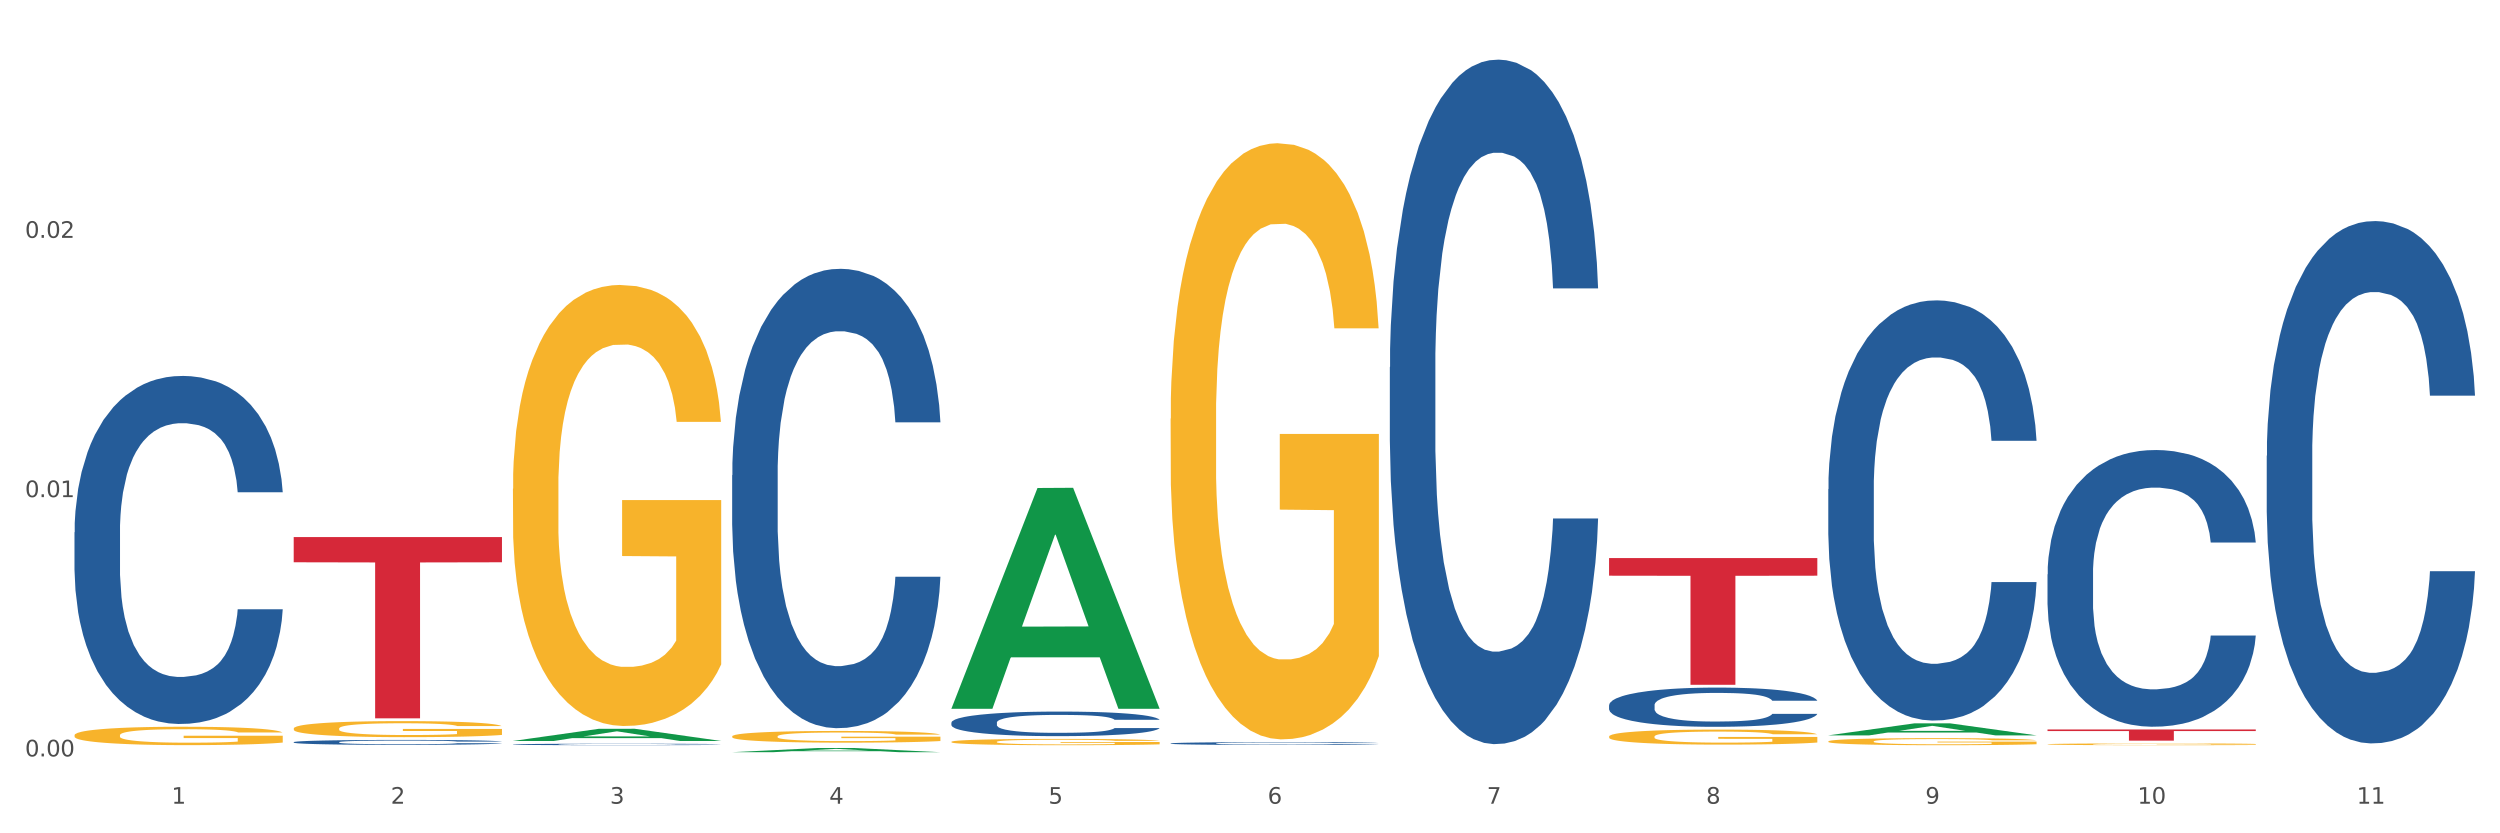
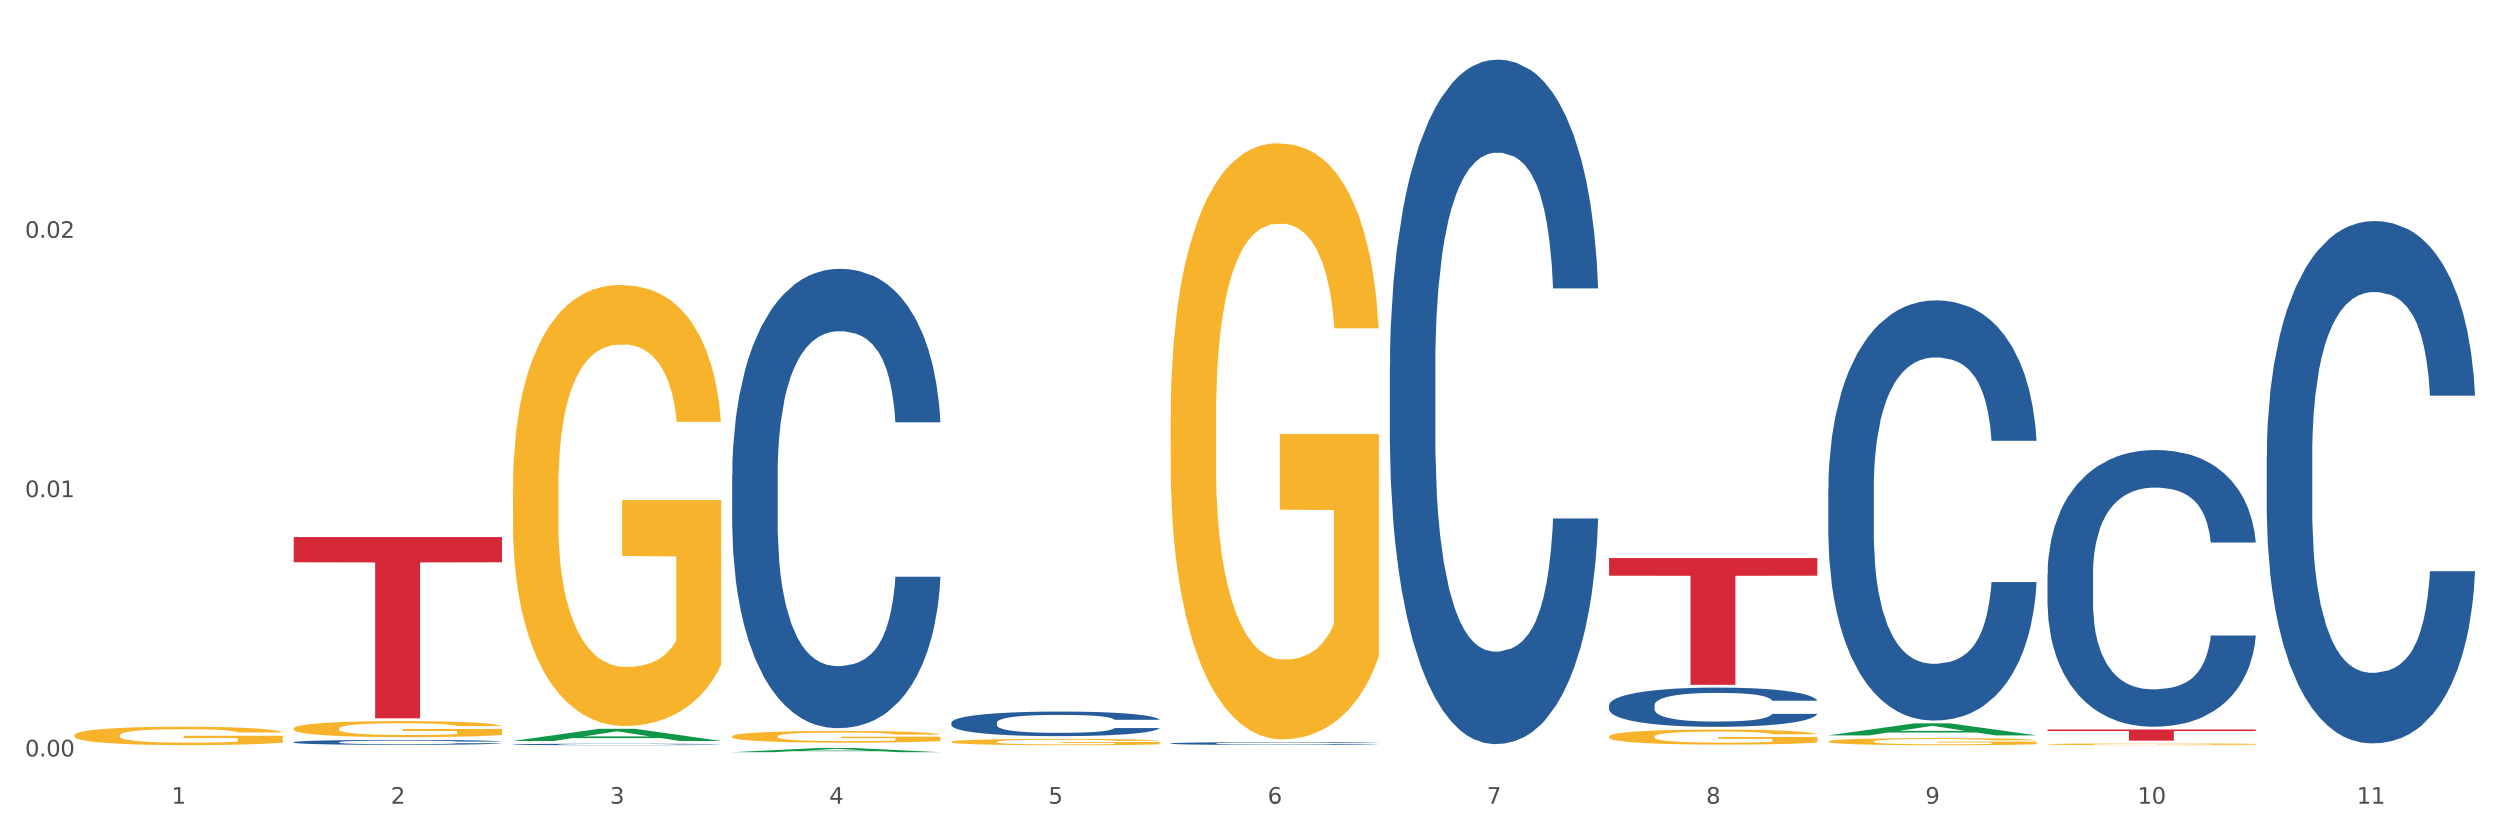
<svg xmlns="http://www.w3.org/2000/svg" xmlns:xlink="http://www.w3.org/1999/xlink" width="1080pt" height="360pt" viewBox="0 0 1080 360" version="1.1">
  <rect x="0" y="0" width="1080" height="360" fill="#333333" stroke="none" />
  <defs>
    <style type="text/css">*{stroke-linejoin: round; stroke-linecap: butt}</style>
  </defs>
  <g id="figure_1">
    <g id="patch_1">
      <path d="M 0 360  L 1080 360  L 1080 0  L 0 0  z " style="fill: #ffffff; stroke: #ffffff; stroke-linejoin: miter" />
    </g>
    <g id="axes_1">
      <g id="matplotlib.axis_1">
        <g id="xtick_1">
          <g id="text_1">
            <g style="fill: #4d4d4d" transform="translate(74.106 347.204) scale(0.096 -0.096)">
              <defs>
                <path id="DejaVuSans-31" d="M 794 531  L 1825 531  L 1825 4091  L 703 3866  L 703 4441  L 1819 4666  L 2450 4666  L 2450 531  L 3481 531  L 3481 0  L 794 0  L 794 531  z " transform="scale(0.016)" />
              </defs>
              <use xlink:href="#DejaVuSans-31" />
            </g>
          </g>
        </g>
        <g id="xtick_2">
          <g id="text_2">
            <g style="fill: #4d4d4d" transform="translate(168.812 347.204) scale(0.096 -0.096)">
              <defs>
                <path id="DejaVuSans-32" d="M 1228 531  L 3431 531  L 3431 0  L 469 0  L 469 531  Q 828 903 1448 1529  Q 2069 2156 2228 2338  Q 2531 2678 2651 2914  Q 2772 3150 2772 3378  Q 2772 3750 2511 3984  Q 2250 4219 1831 4219  Q 1534 4219 1204 4116  Q 875 4013 500 3803  L 500 4441  Q 881 4594 1212 4672  Q 1544 4750 1819 4750  Q 2544 4750 2975 4387  Q 3406 4025 3406 3419  Q 3406 3131 3298 2873  Q 3191 2616 2906 2266  Q 2828 2175 2409 1742  Q 1991 1309 1228 531  z " transform="scale(0.016)" />
              </defs>
              <use xlink:href="#DejaVuSans-32" />
            </g>
          </g>
        </g>
        <g id="xtick_3">
          <g id="text_3">
            <g style="fill: #4d4d4d" transform="translate(263.517 347.204) scale(0.096 -0.096)">
              <defs>
                <path id="DejaVuSans-33" d="M 2597 2516  Q 3050 2419 3304 2112  Q 3559 1806 3559 1356  Q 3559 666 3084 287  Q 2609 -91 1734 -91  Q 1441 -91 1130 -33  Q 819 25 488 141  L 488 750  Q 750 597 1062 519  Q 1375 441 1716 441  Q 2309 441 2620 675  Q 2931 909 2931 1356  Q 2931 1769 2642 2001  Q 2353 2234 1838 2234  L 1294 2234  L 1294 2753  L 1863 2753  Q 2328 2753 2575 2939  Q 2822 3125 2822 3475  Q 2822 3834 2567 4026  Q 2313 4219 1838 4219  Q 1578 4219 1281 4162  Q 984 4106 628 3988  L 628 4550  Q 988 4650 1302 4700  Q 1616 4750 1894 4750  Q 2613 4750 3031 4423  Q 3450 4097 3450 3541  Q 3450 3153 3228 2886  Q 3006 2619 2597 2516  z " transform="scale(0.016)" />
              </defs>
              <use xlink:href="#DejaVuSans-33" />
            </g>
          </g>
        </g>
        <g id="xtick_4">
          <g id="text_4">
            <g style="fill: #4d4d4d" transform="translate(358.223 347.204) scale(0.096 -0.096)">
              <defs>
                <path id="DejaVuSans-34" d="M 2419 4116  L 825 1625  L 2419 1625  L 2419 4116  z M 2253 4666  L 3047 4666  L 3047 1625  L 3713 1625  L 3713 1100  L 3047 1100  L 3047 0  L 2419 0  L 2419 1100  L 313 1100  L 313 1709  L 2253 4666  z " transform="scale(0.016)" />
              </defs>
              <use xlink:href="#DejaVuSans-34" />
            </g>
          </g>
        </g>
        <g id="xtick_5">
          <g id="text_5">
            <g style="fill: #4d4d4d" transform="translate(452.928 347.204) scale(0.096 -0.096)">
              <defs>
                <path id="DejaVuSans-35" d="M 691 4666  L 3169 4666  L 3169 4134  L 1269 4134  L 1269 2991  Q 1406 3038 1543 3061  Q 1681 3084 1819 3084  Q 2600 3084 3056 2656  Q 3513 2228 3513 1497  Q 3513 744 3044 326  Q 2575 -91 1722 -91  Q 1428 -91 1123 -41  Q 819 9 494 109  L 494 744  Q 775 591 1075 516  Q 1375 441 1709 441  Q 2250 441 2565 725  Q 2881 1009 2881 1497  Q 2881 1984 2565 2268  Q 2250 2553 1709 2553  Q 1456 2553 1204 2497  Q 953 2441 691 2322  L 691 4666  z " transform="scale(0.016)" />
              </defs>
              <use xlink:href="#DejaVuSans-35" />
            </g>
          </g>
        </g>
        <g id="xtick_6">
          <g id="text_6">
            <g style="fill: #4d4d4d" transform="translate(547.634 347.204) scale(0.096 -0.096)">
              <defs>
-                 <path id="DejaVuSans-36" d="M 2113 2584  Q 1688 2584 1439 2293  Q 1191 2003 1191 1497  Q 1191 994 1439 701  Q 1688 409 2113 409  Q 2538 409 2786 701  Q 3034 994 3034 1497  Q 3034 2003 2786 2293  Q 2538 2584 2113 2584  z M 3366 4563  L 3366 3988  Q 3128 4100 2886 4159  Q 2644 4219 2406 4219  Q 1781 4219 1451 3797  Q 1122 3375 1075 2522  Q 1259 2794 1537 2939  Q 1816 3084 2150 3084  Q 2853 3084 3261 2657  Q 3669 2231 3669 1497  Q 3669 778 3244 343  Q 2819 -91 2113 -91  Q 1303 -91 875 529  Q 447 1150 447 2328  Q 447 3434 972 4092  Q 1497 4750 2381 4750  Q 2619 4750 2861 4703  Q 3103 4656 3366 4563  z " transform="scale(0.016)" />
+                 <path id="DejaVuSans-36" d="M 2113 2584  Q 1688 2584 1439 2293  Q 1191 2003 1191 1497  Q 1191 994 1439 701  Q 2538 409 2786 701  Q 3034 994 3034 1497  Q 3034 2003 2786 2293  Q 2538 2584 2113 2584  z M 3366 4563  L 3366 3988  Q 3128 4100 2886 4159  Q 2644 4219 2406 4219  Q 1781 4219 1451 3797  Q 1122 3375 1075 2522  Q 1259 2794 1537 2939  Q 1816 3084 2150 3084  Q 2853 3084 3261 2657  Q 3669 2231 3669 1497  Q 3669 778 3244 343  Q 2819 -91 2113 -91  Q 1303 -91 875 529  Q 447 1150 447 2328  Q 447 3434 972 4092  Q 1497 4750 2381 4750  Q 2619 4750 2861 4703  Q 3103 4656 3366 4563  z " transform="scale(0.016)" />
              </defs>
              <use xlink:href="#DejaVuSans-36" />
            </g>
          </g>
        </g>
        <g id="xtick_7">
          <g id="text_7">
            <g style="fill: #4d4d4d" transform="translate(642.339 347.204) scale(0.096 -0.096)">
              <defs>
                <path id="DejaVuSans-37" d="M 525 4666  L 3525 4666  L 3525 4397  L 1831 0  L 1172 0  L 2766 4134  L 525 4134  L 525 4666  z " transform="scale(0.016)" />
              </defs>
              <use xlink:href="#DejaVuSans-37" />
            </g>
          </g>
        </g>
        <g id="xtick_8">
          <g id="text_8">
            <g style="fill: #4d4d4d" transform="translate(737.044 347.204) scale(0.096 -0.096)">
              <defs>
                <path id="DejaVuSans-38" d="M 2034 2216  Q 1584 2216 1326 1975  Q 1069 1734 1069 1313  Q 1069 891 1326 650  Q 1584 409 2034 409  Q 2484 409 2743 651  Q 3003 894 3003 1313  Q 3003 1734 2745 1975  Q 2488 2216 2034 2216  z M 1403 2484  Q 997 2584 770 2862  Q 544 3141 544 3541  Q 544 4100 942 4425  Q 1341 4750 2034 4750  Q 2731 4750 3128 4425  Q 3525 4100 3525 3541  Q 3525 3141 3298 2862  Q 3072 2584 2669 2484  Q 3125 2378 3379 2068  Q 3634 1759 3634 1313  Q 3634 634 3220 271  Q 2806 -91 2034 -91  Q 1263 -91 848 271  Q 434 634 434 1313  Q 434 1759 690 2068  Q 947 2378 1403 2484  z M 1172 3481  Q 1172 3119 1398 2916  Q 1625 2713 2034 2713  Q 2441 2713 2670 2916  Q 2900 3119 2900 3481  Q 2900 3844 2670 4047  Q 2441 4250 2034 4250  Q 1625 4250 1398 4047  Q 1172 3844 1172 3481  z " transform="scale(0.016)" />
              </defs>
              <use xlink:href="#DejaVuSans-38" />
            </g>
          </g>
        </g>
        <g id="xtick_9">
          <g id="text_9">
            <g style="fill: #4d4d4d" transform="translate(831.75 347.204) scale(0.096 -0.096)">
              <defs>
                <path id="DejaVuSans-39" d="M 703 97  L 703 672  Q 941 559 1184 500  Q 1428 441 1663 441  Q 2288 441 2617 861  Q 2947 1281 2994 2138  Q 2813 1869 2534 1725  Q 2256 1581 1919 1581  Q 1219 1581 811 2004  Q 403 2428 403 3163  Q 403 3881 828 4315  Q 1253 4750 1959 4750  Q 2769 4750 3195 4129  Q 3622 3509 3622 2328  Q 3622 1225 3098 567  Q 2575 -91 1691 -91  Q 1453 -91 1209 -44  Q 966 3 703 97  z M 1959 2075  Q 2384 2075 2632 2365  Q 2881 2656 2881 3163  Q 2881 3666 2632 3958  Q 2384 4250 1959 4250  Q 1534 4250 1286 3958  Q 1038 3666 1038 3163  Q 1038 2656 1286 2365  Q 1534 2075 1959 2075  z " transform="scale(0.016)" />
              </defs>
              <use xlink:href="#DejaVuSans-39" />
            </g>
          </g>
        </g>
        <g id="xtick_10">
          <g id="text_10">
            <g style="fill: #4d4d4d" transform="translate(923.401 347.204) scale(0.096 -0.096)">
              <defs>
                <path id="DejaVuSans-30" d="M 2034 4250  Q 1547 4250 1301 3770  Q 1056 3291 1056 2328  Q 1056 1369 1301 889  Q 1547 409 2034 409  Q 2525 409 2770 889  Q 3016 1369 3016 2328  Q 3016 3291 2770 3770  Q 2525 4250 2034 4250  z M 2034 4750  Q 2819 4750 3233 4129  Q 3647 3509 3647 2328  Q 3647 1150 3233 529  Q 2819 -91 2034 -91  Q 1250 -91 836 529  Q 422 1150 422 2328  Q 422 3509 836 4129  Q 1250 4750 2034 4750  z " transform="scale(0.016)" />
              </defs>
              <use xlink:href="#DejaVuSans-31" />
              <use xlink:href="#DejaVuSans-30" transform="translate(63.623 0)" />
            </g>
          </g>
        </g>
        <g id="xtick_11">
          <g id="text_11">
            <g style="fill: #4d4d4d" transform="translate(1018.107 347.204) scale(0.096 -0.096)">
              <use xlink:href="#DejaVuSans-31" />
              <use xlink:href="#DejaVuSans-31" transform="translate(63.623 0)" />
            </g>
          </g>
        </g>
        <g id="xtick_12" />
        <g id="xtick_13" />
        <g id="xtick_14" />
        <g id="xtick_15" />
        <g id="xtick_16" />
        <g id="xtick_17" />
        <g id="xtick_18" />
        <g id="xtick_19" />
        <g id="xtick_20" />
        <g id="xtick_21" />
      </g>
      <g id="matplotlib.axis_2">
        <g id="ytick_1">
          <g id="text_12">
            <g style="fill: #4d4d4d" transform="translate(10.8 326.774) scale(0.096 -0.096)">
              <defs>
                <path id="DejaVuSans-2e" d="M 684 794  L 1344 794  L 1344 0  L 684 0  L 684 794  z " transform="scale(0.016)" />
              </defs>
              <use xlink:href="#DejaVuSans-30" />
              <use xlink:href="#DejaVuSans-2e" transform="translate(63.623 0)" />
              <use xlink:href="#DejaVuSans-30" transform="translate(95.41 0)" />
              <use xlink:href="#DejaVuSans-30" transform="translate(159.033 0)" />
            </g>
          </g>
        </g>
        <g id="ytick_2">
          <g id="text_13">
            <g style="fill: #4d4d4d" transform="translate(10.8 214.76) scale(0.096 -0.096)">
              <use xlink:href="#DejaVuSans-30" />
              <use xlink:href="#DejaVuSans-2e" transform="translate(63.623 0)" />
              <use xlink:href="#DejaVuSans-30" transform="translate(95.41 0)" />
              <use xlink:href="#DejaVuSans-31" transform="translate(159.033 0)" />
            </g>
          </g>
        </g>
        <g id="ytick_3">
          <g id="text_14">
            <g style="fill: #4d4d4d" transform="translate(10.8 102.745) scale(0.096 -0.096)">
              <use xlink:href="#DejaVuSans-30" />
              <use xlink:href="#DejaVuSans-2e" transform="translate(63.623 0)" />
              <use xlink:href="#DejaVuSans-30" transform="translate(95.41 0)" />
              <use xlink:href="#DejaVuSans-32" transform="translate(159.033 0)" />
            </g>
          </g>
        </g>
        <g id="ytick_4" />
        <g id="ytick_5" />
        <g id="ytick_6" />
      </g>
      <g id="PolyCollection_1">
        <path d="M 221.586 320.09  L 221.679 320.085  L 258.78 314.832  L 274.177 314.827  L 311.556 320.1  L 293.748 320.1  L 285.678 318.872  L 247.371 318.872  L 247.093 318.892  L 239.302 320.1  L 221.586 320.1  L 221.586 320.09  L 252.194 318.139  L 280.855 318.134  L 266.664 315.951  L 266.478 315.941  L 266.293 315.956  L 252.102 318.134  L 252.194 318.139  L 221.586 320.09  z " clip-path="url(#pc2c9347441)" style="fill: #109648" />
        <path d="M 695.113 318.184  L 695.22 318.178  L 695.22 317.964  L 695.432 317.78  L 696.494 317.335  L 698.088 316.967  L 699.256 316.771  L 700.424 316.61  L 701.805 316.45  L 703.505 316.284  L 706.585 316.04  L 708.497 315.916  L 710.834 315.785  L 715.083 315.595  L 718.164 315.488  L 721.35 315.399  L 726.555 315.292  L 729.954 315.245  L 733.566 315.209  L 737.921 315.186  L 741.214 315.18  L 748.437 315.197  L 754.598 315.251  L 757.572 315.292  L 761.396 315.364  L 763.414 315.411  L 766.707 315.506  L 770.106 315.631  L 772.443 315.738  L 775.948 315.939  L 778.604 316.141  L 781.047 316.391  L 782.322 316.563  L 783.278 316.723  L 784.128 316.907  L 784.977 317.198  L 765.857 317.198  L 765.114 316.99  L 763.945 316.794  L 762.246 316.604  L 760.759 316.486  L 758.209 316.337  L 755.872 316.242  L 753.429 316.171  L 750.455 316.112  L 748.118 316.082  L 744.825 316.058  L 738.346 316.064  L 733.991 316.112  L 731.016 316.171  L 729.104 316.224  L 727.405 316.284  L 725.493 316.367  L 723.262 316.492  L 721.669 316.604  L 720.076 316.747  L 718.801 316.889  L 717.632 317.056  L 716.676 317.234  L 715.933 317.418  L 715.296 317.643  L 714.764 318.017  L 714.764 318.831  L 714.977 319.015  L 715.508 319.258  L 716.145 319.442  L 717.208 319.662  L 718.164 319.81  L 719.969 320.024  L 721.988 320.202  L 723.581 320.315  L 725.174 320.41  L 727.936 320.54  L 731.016 320.647  L 733.672 320.713  L 737.284 320.772  L 739.727 320.796  L 741.851 320.808  L 747.056 320.808  L 750.774 320.79  L 754.916 320.748  L 758.103 320.695  L 760.759 320.63  L 763.733 320.523  L 765.645 320.422  L 765.645 319.181  L 742.276 319.175  L 742.276 318.35  L 785.084 318.35  L 785.084 320.772  L 783.278 320.897  L 781.26 321.009  L 779.135 321.11  L 775.948 321.235  L 772.124 321.354  L 768.725 321.437  L 765.114 321.508  L 760.865 321.573  L 755.341 321.633  L 751.942 321.657  L 747.693 321.674  L 742.701 321.68  L 738.346 321.668  L 734.097 321.639  L 729.636 321.585  L 725.28 321.508  L 721.988 321.431  L 718.695 321.336  L 715.189 321.211  L 712.428 321.093  L 710.303 320.986  L 707.966 320.849  L 705.417 320.671  L 703.505 320.511  L 701.805 320.345  L 700 320.131  L 698.725 319.947  L 697.45 319.715  L 696.707 319.543  L 695.857 319.276  L 695.22 318.902  L 695.113 318.184  z " clip-path="url(#pc2c9347441)" style="fill: #f7b32b" />
        <path d="M 789.819 320.287  L 789.925 320.284  L 789.925 320.183  L 790.138 320.096  L 791.2 319.886  L 792.793 319.712  L 793.962 319.62  L 795.13 319.544  L 796.511 319.469  L 798.21 319.39  L 801.291 319.275  L 803.203 319.216  L 805.54 319.155  L 809.789 319.065  L 812.869 319.015  L 816.056 318.973  L 821.261 318.922  L 824.66 318.9  L 828.271 318.883  L 832.626 318.872  L 835.919 318.869  L 843.142 318.877  L 849.303 318.903  L 852.277 318.922  L 856.101 318.956  L 858.12 318.978  L 861.413 319.023  L 864.812 319.082  L 867.149 319.132  L 870.654 319.228  L 873.309 319.323  L 875.753 319.441  L 877.027 319.522  L 877.983 319.598  L 878.833 319.684  L 879.683 319.822  L 860.563 319.822  L 859.819 319.724  L 858.651 319.631  L 856.951 319.541  L 855.464 319.485  L 852.915 319.415  L 850.578 319.371  L 848.135 319.337  L 845.161 319.309  L 842.824 319.295  L 839.531 319.284  L 833.051 319.286  L 828.696 319.309  L 825.722 319.337  L 823.81 319.362  L 822.11 319.39  L 820.198 319.429  L 817.968 319.488  L 816.374 319.541  L 814.781 319.609  L 813.506 319.676  L 812.338 319.754  L 811.382 319.839  L 810.638 319.925  L 810.001 320.032  L 809.47 320.208  L 809.47 320.592  L 809.682 320.679  L 810.213 320.794  L 810.851 320.881  L 811.913 320.985  L 812.869 321.055  L 814.675 321.156  L 816.693 321.24  L 818.286 321.293  L 819.88 321.338  L 822.641 321.399  L 825.722 321.45  L 828.377 321.481  L 831.989 321.509  L 834.432 321.52  L 836.557 321.525  L 841.761 321.525  L 845.479 321.517  L 849.622 321.497  L 852.809 321.472  L 855.464 321.441  L 858.438 321.391  L 860.35 321.343  L 860.35 320.758  L 836.981 320.755  L 836.981 320.365  L 879.789 320.365  L 879.789 321.509  L 877.983 321.568  L 875.965 321.621  L 873.841 321.668  L 870.654 321.727  L 866.83 321.783  L 863.431 321.823  L 859.819 321.856  L 855.57 321.887  L 850.047 321.915  L 846.648 321.926  L 842.399 321.935  L 837.406 321.937  L 833.051 321.932  L 828.802 321.918  L 824.341 321.893  L 819.986 321.856  L 816.693 321.82  L 813.4 321.775  L 809.895 321.716  L 807.133 321.66  L 805.009 321.61  L 802.672 321.545  L 800.122 321.461  L 798.21 321.385  L 796.511 321.307  L 794.705 321.206  L 793.43 321.119  L 792.156 321.01  L 791.412 320.929  L 790.562 320.802  L 789.925 320.626  L 789.819 320.287  z " clip-path="url(#pc2c9347441)" style="fill: #f7b32b" />
        <path d="M 884.524 321.517  L 884.631 321.516  L 884.631 321.491  L 884.843 321.468  L 885.905 321.415  L 887.499 321.371  L 888.667 321.347  L 889.835 321.328  L 891.216 321.309  L 892.916 321.289  L 895.996 321.259  L 897.908 321.244  L 900.245 321.229  L 904.494 321.206  L 907.575 321.193  L 910.761 321.182  L 915.966 321.169  L 919.365 321.164  L 922.977 321.159  L 927.332 321.157  L 930.625 321.156  L 937.848 321.158  L 944.009 321.164  L 946.983 321.169  L 950.807 321.178  L 952.825 321.184  L 956.118 321.195  L 959.517 321.21  L 961.854 321.223  L 965.359 321.247  L 968.015 321.271  L 970.458 321.301  L 971.733 321.322  L 972.689 321.341  L 973.539 321.364  L 974.388 321.399  L 955.268 321.399  L 954.525 321.374  L 953.356 321.35  L 951.657 321.327  L 950.17 321.313  L 947.62 321.295  L 945.283 321.284  L 942.84 321.275  L 939.866 321.268  L 937.529 321.264  L 934.236 321.261  L 927.757 321.262  L 923.402 321.268  L 920.427 321.275  L 918.515 321.281  L 916.816 321.289  L 914.904 321.299  L 912.673 321.314  L 911.08 321.327  L 909.487 321.344  L 908.212 321.361  L 907.043 321.381  L 906.087 321.403  L 905.344 321.425  L 904.707 321.452  L 904.175 321.497  L 904.175 321.595  L 904.388 321.617  L 904.919 321.646  L 905.556 321.668  L 906.619 321.695  L 907.575 321.713  L 909.38 321.738  L 911.399 321.76  L 912.992 321.773  L 914.585 321.785  L 917.347 321.8  L 920.427 321.813  L 923.083 321.821  L 926.695 321.828  L 929.138 321.831  L 931.262 321.832  L 936.467 321.832  L 940.185 321.83  L 944.327 321.825  L 947.514 321.819  L 950.17 321.811  L 953.144 321.798  L 955.056 321.786  L 955.056 321.637  L 931.687 321.636  L 931.687 321.537  L 974.495 321.537  L 974.495 321.828  L 972.689 321.843  L 970.671 321.857  L 968.546 321.869  L 965.359 321.884  L 961.535 321.898  L 958.136 321.908  L 954.525 321.917  L 950.276 321.925  L 944.752 321.932  L 941.353 321.935  L 937.104 321.937  L 932.112 321.937  L 927.757 321.936  L 923.508 321.932  L 919.047 321.926  L 914.691 321.917  L 911.399 321.907  L 908.106 321.896  L 904.6 321.881  L 901.839 321.867  L 899.714 321.854  L 897.377 321.837  L 894.828 321.816  L 892.916 321.797  L 891.216 321.777  L 889.411 321.751  L 888.136 321.729  L 886.861 321.701  L 886.118 321.68  L 885.268 321.648  L 884.631 321.603  L 884.524 321.517  z " clip-path="url(#pc2c9347441)" style="fill: #f7b32b" />
        <path d="M 884.524 315.141  L 974.495 315.141  L 974.495 315.811  L 939.103 315.816  L 939.103 319.966  L 919.702 319.966  L 919.702 315.816  L 884.524 315.811  L 884.524 315.145  L 884.524 315.141  z " clip-path="url(#pc2c9347441)" style="fill: #d62839" />
        <path d="M 126.88 232.019  L 216.851 232.019  L 216.851 242.902  L 181.46 242.976  L 181.46 310.331  L 162.058 310.331  L 162.058 242.976  L 126.88 242.902  L 126.88 232.093  L 126.88 232.019  z " clip-path="url(#pc2c9347441)" style="fill: #d62839" />
-         <path d="M 32.175 229.962  L 32.281 229.825  L 32.281 225.98  L 32.6 220.762  L 33.77 211.15  L 35.259 203.872  L 37.811 195.358  L 39.194 191.788  L 41.002 187.806  L 44.724 181.352  L 48.978 175.859  L 51.956 172.838  L 54.189 170.916  L 59.187 167.483  L 62.059 165.972  L 65.036 164.736  L 67.589 163.912  L 71.843 162.951  L 75.246 162.539  L 79.181 162.402  L 82.477 162.539  L 86.838 163.089  L 93.219 164.736  L 95.665 165.698  L 98.961 167.345  L 102.365 169.543  L 105.13 171.74  L 108.32 174.898  L 111.617 179.017  L 114.807 184.236  L 117.041 189.042  L 118.848 194.122  L 120.444 200.302  L 121.613 207.03  L 122.145 212.66  L 102.684 212.66  L 102.152 207.58  L 101.088 202.087  L 100.025 198.379  L 98.855 195.358  L 97.047 191.925  L 95.452 189.728  L 92.793 187.119  L 90.347 185.471  L 88.327 184.51  L 85.881 183.686  L 80.67 182.862  L 76.947 182.862  L 74.608 183.137  L 71.736 183.824  L 69.29 184.785  L 66.419 186.433  L 64.186 188.218  L 61.952 190.552  L 60.676 192.2  L 58.762 195.221  L 57.486 197.693  L 55.784 201.95  L 54.827 204.971  L 53.126 212.798  L 52.381 218.565  L 52.062 222.547  L 51.849 226.941  L 51.849 248.363  L 52.487 257.975  L 53.019 262.095  L 53.87 266.764  L 55.465 272.806  L 57.805 278.71  L 60.251 282.967  L 62.271 285.576  L 64.186 287.499  L 66.1 289.009  L 68.44 290.382  L 70.354 291.206  L 73.225 292.03  L 76.628 292.442  L 79.287 292.442  L 84.711 291.755  L 87.157 291.069  L 89.496 290.108  L 92.049 288.597  L 94.069 286.949  L 95.239 285.713  L 97.153 283.104  L 98.642 280.358  L 99.919 277.2  L 100.769 274.453  L 101.726 270.334  L 102.471 265.665  L 102.684 263.193  L 122.145 263.193  L 121.72 268.137  L 120.975 272.943  L 119.487 279.397  L 118.317 283.104  L 116.509 287.636  L 114.595 291.481  L 111.936 295.738  L 109.49 298.896  L 106.937 301.642  L 104.172 304.114  L 99.174 307.547  L 97.366 308.508  L 93.538 310.156  L 90.56 311.117  L 86.2 312.078  L 81.733 312.628  L 77.054 312.765  L 72.906 312.49  L 68.333 311.667  L 65.462 310.843  L 62.271 309.607  L 58.549 307.684  L 55.04 305.35  L 51.743 302.604  L 48.659 299.445  L 45.788 295.875  L 42.065 289.97  L 39.3 284.203  L 37.28 278.848  L 35.897 274.316  L 34.515 268.549  L 33.77 264.566  L 32.6 254.954  L 32.175 246.029  L 32.175 229.962  z " clip-path="url(#pc2c9347441)" style="fill: #255c99" />
        <path d="M 126.88 320.605  L 126.987 320.603  L 126.987 320.548  L 127.306 320.474  L 128.476 320.338  L 129.965 320.234  L 132.517 320.114  L 133.899 320.063  L 135.707 320.007  L 139.43 319.915  L 143.683 319.837  L 146.661 319.794  L 148.894 319.767  L 153.893 319.718  L 156.764 319.697  L 159.742 319.679  L 162.294 319.667  L 166.548 319.654  L 169.951 319.648  L 173.886 319.646  L 177.183 319.648  L 181.543 319.656  L 187.924 319.679  L 190.37 319.693  L 193.667 319.716  L 197.07 319.747  L 199.835 319.779  L 203.025 319.823  L 206.322 319.882  L 209.513 319.956  L 211.746 320.024  L 213.554 320.096  L 215.149 320.184  L 216.319 320.279  L 216.851 320.359  L 197.389 320.359  L 196.857 320.287  L 195.794 320.209  L 194.73 320.157  L 193.561 320.114  L 191.753 320.065  L 190.157 320.034  L 187.499 319.997  L 185.053 319.973  L 183.032 319.96  L 180.586 319.948  L 175.375 319.936  L 171.653 319.936  L 169.313 319.94  L 166.442 319.95  L 163.996 319.964  L 161.124 319.987  L 158.891 320.012  L 156.658 320.045  L 155.382 320.069  L 153.467 320.112  L 152.191 320.147  L 150.49 320.207  L 149.533 320.25  L 147.831 320.361  L 147.087 320.443  L 146.768 320.499  L 146.555 320.562  L 146.555 320.866  L 147.193 321.002  L 147.725 321.061  L 148.575 321.127  L 150.171 321.213  L 152.51 321.296  L 154.956 321.357  L 156.977 321.394  L 158.891 321.421  L 160.805 321.442  L 163.145 321.462  L 165.059 321.474  L 167.931 321.485  L 171.334 321.491  L 173.993 321.491  L 179.416 321.481  L 181.862 321.472  L 184.202 321.458  L 186.754 321.437  L 188.775 321.413  L 189.945 321.396  L 191.859 321.359  L 193.348 321.32  L 194.624 321.275  L 195.475 321.236  L 196.432 321.177  L 197.176 321.111  L 197.389 321.076  L 216.851 321.076  L 216.425 321.146  L 215.681 321.214  L 214.192 321.306  L 213.022 321.359  L 211.214 321.423  L 209.3 321.478  L 206.641 321.538  L 204.195 321.583  L 201.643 321.622  L 198.878 321.657  L 193.88 321.705  L 192.072 321.719  L 188.243 321.742  L 185.265 321.756  L 180.905 321.77  L 176.439 321.778  L 171.759 321.78  L 167.612 321.776  L 163.039 321.764  L 160.167 321.752  L 156.977 321.735  L 153.255 321.707  L 149.745 321.674  L 146.448 321.635  L 143.364 321.591  L 140.493 321.54  L 136.771 321.456  L 134.006 321.374  L 131.985 321.298  L 130.603 321.234  L 129.22 321.152  L 128.476 321.096  L 127.306 320.959  L 126.88 320.833  L 126.88 320.605  z " clip-path="url(#pc2c9347441)" style="fill: #255c99" />
        <path d="M 505.702 180.878  L 505.809 180.643  L 505.809 172.176  L 506.021 164.885  L 507.083 147.244  L 508.677 132.662  L 509.845 124.9  L 511.014 118.549  L 512.394 112.199  L 514.094 105.613  L 517.174 95.97  L 519.086 91.031  L 521.423 85.856  L 525.672 78.33  L 528.753 74.096  L 531.939 70.568  L 537.144 66.334  L 540.543 64.453  L 544.155 63.041  L 548.51 62.101  L 551.803 61.865  L 559.026 62.571  L 565.187 64.688  L 568.161 66.334  L 571.985 69.157  L 574.003 71.038  L 577.296 74.802  L 580.695 79.741  L 583.032 83.975  L 586.537 91.971  L 589.193 99.968  L 591.636 109.847  L 592.911 116.668  L 593.867 123.018  L 594.717 130.31  L 595.566 141.835  L 576.446 141.835  L 575.703 133.602  L 574.534 125.841  L 572.835 118.314  L 571.348 113.61  L 568.798 107.73  L 566.461 103.967  L 564.018 101.144  L 561.044 98.792  L 558.707 97.616  L 555.414 96.676  L 548.935 96.911  L 544.58 98.792  L 541.606 101.144  L 539.694 103.261  L 537.994 105.613  L 536.082 108.906  L 533.851 113.845  L 532.258 118.314  L 530.665 123.959  L 529.39 129.604  L 528.222 136.19  L 527.266 143.246  L 526.522 150.537  L 525.885 159.475  L 525.354 174.293  L 525.354 206.516  L 525.566 213.807  L 526.097 223.45  L 526.734 230.742  L 527.797 239.444  L 528.753 245.324  L 530.558 253.792  L 532.577 260.848  L 534.17 265.317  L 535.763 269.08  L 538.525 274.254  L 541.606 278.488  L 544.261 281.075  L 547.873 283.427  L 550.316 284.368  L 552.44 284.838  L 557.645 284.838  L 561.363 284.133  L 565.505 282.486  L 568.692 280.37  L 571.348 277.782  L 574.322 273.549  L 576.234 269.55  L 576.234 220.393  L 552.865 220.157  L 552.865 187.464  L 595.673 187.464  L 595.673 283.427  L 593.867 288.367  L 591.849 292.835  L 589.724 296.834  L 586.537 301.773  L 582.713 306.477  L 579.314 309.77  L 575.703 312.593  L 571.454 315.18  L 565.93 317.532  L 562.531 318.473  L 558.282 319.178  L 553.29 319.413  L 548.935 318.943  L 544.686 317.767  L 540.225 315.65  L 535.87 312.593  L 532.577 309.535  L 529.284 305.772  L 525.778 300.832  L 523.017 296.128  L 520.892 291.895  L 518.555 286.485  L 516.006 279.429  L 514.094 273.078  L 512.394 266.493  L 510.589 258.025  L 509.314 250.734  L 508.039 241.561  L 507.296 234.74  L 506.446 224.156  L 505.809 209.338  L 505.702 180.878  z " clip-path="url(#pc2c9347441)" style="fill: #f7b32b" />
        <path d="M 221.586 321.58  L 221.692 321.58  L 221.692 321.563  L 222.011 321.541  L 223.181 321.499  L 224.67 321.468  L 227.222 321.431  L 228.605 321.416  L 230.413 321.399  L 234.135 321.371  L 238.389 321.347  L 241.367 321.334  L 243.6 321.326  L 248.598 321.311  L 251.47 321.305  L 254.447 321.299  L 257 321.296  L 261.254 321.292  L 264.657 321.29  L 268.592 321.289  L 271.888 321.29  L 276.249 321.292  L 282.63 321.299  L 285.076 321.303  L 288.372 321.31  L 291.775 321.32  L 294.541 321.329  L 297.731 321.343  L 301.028 321.361  L 304.218 321.383  L 306.451 321.404  L 308.259 321.426  L 309.855 321.453  L 311.024 321.482  L 311.556 321.506  L 292.095 321.506  L 291.563 321.484  L 290.499 321.46  L 289.436 321.444  L 288.266 321.431  L 286.458 321.416  L 284.863 321.407  L 282.204 321.396  L 279.758 321.389  L 277.738 321.384  L 275.292 321.381  L 270.081 321.377  L 266.358 321.377  L 264.019 321.379  L 261.147 321.382  L 258.701 321.386  L 255.83 321.393  L 253.597 321.4  L 251.363 321.411  L 250.087 321.418  L 248.173 321.431  L 246.897 321.441  L 245.195 321.46  L 244.238 321.473  L 242.536 321.506  L 241.792 321.531  L 241.473 321.548  L 241.26 321.567  L 241.26 321.66  L 241.898 321.701  L 242.43 321.719  L 243.281 321.739  L 244.876 321.765  L 247.216 321.791  L 249.662 321.809  L 251.682 321.82  L 253.597 321.828  L 255.511 321.835  L 257.851 321.841  L 259.765 321.844  L 262.636 321.848  L 266.039 321.85  L 268.698 321.85  L 274.122 321.847  L 276.568 321.844  L 278.907 321.84  L 281.46 321.833  L 283.48 321.826  L 284.65 321.821  L 286.564 321.81  L 288.053 321.798  L 289.329 321.784  L 290.18 321.772  L 291.137 321.754  L 291.882 321.734  L 292.095 321.724  L 311.556 321.724  L 311.131 321.745  L 310.386 321.766  L 308.897 321.794  L 307.728 321.81  L 305.92 321.829  L 304.005 321.846  L 301.347 321.864  L 298.901 321.878  L 296.348 321.889  L 293.583 321.9  L 288.585 321.915  L 286.777 321.919  L 282.949 321.926  L 279.971 321.93  L 275.611 321.934  L 271.144 321.937  L 266.465 321.937  L 262.317 321.936  L 257.744 321.933  L 254.873 321.929  L 251.682 321.924  L 247.96 321.916  L 244.451 321.905  L 241.154 321.894  L 238.07 321.88  L 235.198 321.865  L 231.476 321.839  L 228.711 321.814  L 226.691 321.791  L 225.308 321.772  L 223.926 321.747  L 223.181 321.73  L 222.011 321.688  L 221.586 321.65  L 221.586 321.58  z " clip-path="url(#pc2c9347441)" style="fill: #255c99" />
        <path d="M 410.997 312.169  L 411.103 312.16  L 411.103 311.888  L 411.422 311.52  L 412.592 310.841  L 414.081 310.327  L 416.633 309.726  L 418.016 309.474  L 419.824 309.193  L 423.546 308.737  L 427.8 308.349  L 430.778 308.136  L 433.011 308  L 438.009 307.758  L 440.881 307.651  L 443.858 307.564  L 446.411 307.506  L 450.665 307.438  L 454.068 307.409  L 458.003 307.399  L 461.299 307.409  L 465.66 307.448  L 472.041 307.564  L 474.487 307.632  L 477.783 307.748  L 481.186 307.903  L 483.951 308.059  L 487.142 308.282  L 490.439 308.572  L 493.629 308.941  L 495.862 309.28  L 497.67 309.639  L 499.266 310.075  L 500.435 310.55  L 500.967 310.948  L 481.505 310.948  L 480.974 310.589  L 479.91 310.201  L 478.847 309.94  L 477.677 309.726  L 475.869 309.484  L 474.274 309.329  L 471.615 309.144  L 469.169 309.028  L 467.149 308.96  L 464.703 308.902  L 459.491 308.844  L 455.769 308.844  L 453.43 308.863  L 450.558 308.912  L 448.112 308.98  L 445.241 309.096  L 443.008 309.222  L 440.774 309.387  L 439.498 309.503  L 437.584 309.717  L 436.308 309.891  L 434.606 310.192  L 433.649 310.405  L 431.947 310.958  L 431.203 311.365  L 430.884 311.646  L 430.671 311.956  L 430.671 313.469  L 431.309 314.147  L 431.841 314.438  L 432.692 314.768  L 434.287 315.194  L 436.627 315.611  L 439.073 315.912  L 441.093 316.096  L 443.008 316.232  L 444.922 316.339  L 447.262 316.436  L 449.176 316.494  L 452.047 316.552  L 455.45 316.581  L 458.109 316.581  L 463.533 316.532  L 465.979 316.484  L 468.318 316.416  L 470.871 316.309  L 472.891 316.193  L 474.061 316.106  L 475.975 315.922  L 477.464 315.728  L 478.74 315.505  L 479.591 315.311  L 480.548 315.02  L 481.293 314.69  L 481.505 314.516  L 500.967 314.516  L 500.542 314.865  L 499.797 315.204  L 498.308 315.66  L 497.139 315.922  L 495.331 316.242  L 493.416 316.513  L 490.758 316.814  L 488.312 317.037  L 485.759 317.231  L 482.994 317.405  L 477.996 317.647  L 476.188 317.715  L 472.36 317.832  L 469.382 317.9  L 465.022 317.967  L 460.555 318.006  L 455.876 318.016  L 451.728 317.996  L 447.155 317.938  L 444.284 317.88  L 441.093 317.793  L 437.371 317.657  L 433.862 317.492  L 430.565 317.298  L 427.481 317.075  L 424.609 316.823  L 420.887 316.406  L 418.122 315.999  L 416.102 315.621  L 414.719 315.301  L 413.337 314.894  L 412.592 314.613  L 411.422 313.934  L 410.997 313.304  L 410.997 312.169  z " clip-path="url(#pc2c9347441)" style="fill: #255c99" />
        <path d="M 505.702 321.153  L 505.809 321.152  L 505.809 321.121  L 506.128 321.078  L 507.298 321  L 508.786 320.941  L 511.339 320.871  L 512.721 320.842  L 514.529 320.81  L 518.251 320.757  L 522.505 320.712  L 525.483 320.688  L 527.716 320.672  L 532.715 320.644  L 535.586 320.632  L 538.564 320.622  L 541.116 320.615  L 545.37 320.607  L 548.773 320.604  L 552.708 320.603  L 556.005 320.604  L 560.365 320.608  L 566.746 320.622  L 569.192 320.63  L 572.489 320.643  L 575.892 320.661  L 578.657 320.679  L 581.847 320.705  L 585.144 320.738  L 588.335 320.781  L 590.568 320.82  L 592.376 320.861  L 593.971 320.911  L 595.141 320.966  L 595.673 321.012  L 576.211 321.012  L 575.679 320.971  L 574.616 320.926  L 573.552 320.896  L 572.382 320.871  L 570.575 320.843  L 568.979 320.825  L 566.321 320.804  L 563.875 320.791  L 561.854 320.783  L 559.408 320.776  L 554.197 320.769  L 550.475 320.769  L 548.135 320.772  L 545.264 320.777  L 542.818 320.785  L 539.946 320.799  L 537.713 320.813  L 535.48 320.832  L 534.204 320.846  L 532.289 320.87  L 531.013 320.89  L 529.312 320.925  L 528.354 320.949  L 526.653 321.013  L 525.908 321.06  L 525.589 321.093  L 525.377 321.128  L 525.377 321.303  L 526.015 321.381  L 526.547 321.415  L 527.397 321.453  L 528.993 321.502  L 531.332 321.55  L 533.778 321.585  L 535.799 321.606  L 537.713 321.621  L 539.627 321.634  L 541.967 321.645  L 543.881 321.652  L 546.753 321.658  L 550.156 321.662  L 552.814 321.662  L 558.238 321.656  L 560.684 321.651  L 563.024 321.643  L 565.576 321.63  L 567.597 321.617  L 568.767 321.607  L 570.681 321.586  L 572.17 321.563  L 573.446 321.538  L 574.297 321.515  L 575.254 321.482  L 575.998 321.444  L 576.211 321.424  L 595.673 321.424  L 595.247 321.464  L 594.503 321.503  L 593.014 321.555  L 591.844 321.586  L 590.036 321.623  L 588.122 321.654  L 585.463 321.689  L 583.017 321.714  L 580.465 321.737  L 577.7 321.757  L 572.701 321.785  L 570.894 321.792  L 567.065 321.806  L 564.087 321.814  L 559.727 321.822  L 555.26 321.826  L 550.581 321.827  L 546.434 321.825  L 541.861 321.818  L 538.989 321.812  L 535.799 321.801  L 532.077 321.786  L 528.567 321.767  L 525.27 321.744  L 522.186 321.719  L 519.315 321.69  L 515.593 321.642  L 512.828 321.595  L 510.807 321.551  L 509.425 321.514  L 508.042 321.467  L 507.298 321.435  L 506.128 321.356  L 505.702 321.284  L 505.702 321.153  z " clip-path="url(#pc2c9347441)" style="fill: #255c99" />
        <path d="M 600.408 158.628  L 600.514 158.358  L 600.514 150.796  L 600.833 140.534  L 602.003 121.63  L 603.492 107.317  L 606.044 90.573  L 607.427 83.552  L 609.235 75.72  L 612.957 63.027  L 617.211 52.225  L 620.189 46.284  L 622.422 42.503  L 627.42 35.752  L 630.292 32.781  L 633.269 30.35  L 635.822 28.73  L 640.076 26.84  L 643.479 26.03  L 647.414 25.759  L 650.71 26.03  L 655.071 27.11  L 661.451 30.35  L 663.897 32.241  L 667.194 35.482  L 670.597 39.802  L 673.362 44.123  L 676.553 50.335  L 679.85 58.436  L 683.04 68.699  L 685.273 78.151  L 687.081 88.143  L 688.677 100.295  L 689.846 113.528  L 690.378 124.6  L 670.916 124.6  L 670.385 114.608  L 669.321 103.806  L 668.258 96.514  L 667.088 90.573  L 665.28 83.822  L 663.685 79.501  L 661.026 74.37  L 658.58 71.129  L 656.559 69.239  L 654.113 67.618  L 648.902 65.998  L 645.18 65.998  L 642.841 66.538  L 639.969 67.888  L 637.523 69.779  L 634.652 73.02  L 632.419 76.53  L 630.185 81.121  L 628.909 84.362  L 626.995 90.303  L 625.719 95.164  L 624.017 103.536  L 623.06 109.477  L 621.358 124.87  L 620.614 136.213  L 620.295 144.045  L 620.082 152.686  L 620.082 194.815  L 620.72 213.719  L 621.252 221.821  L 622.103 231.003  L 623.698 242.885  L 626.038 254.498  L 628.484 262.87  L 630.504 268.001  L 632.419 271.782  L 634.333 274.752  L 636.672 277.453  L 638.587 279.073  L 641.458 280.693  L 644.861 281.504  L 647.52 281.504  L 652.944 280.153  L 655.39 278.803  L 657.729 276.913  L 660.282 273.942  L 662.302 270.701  L 663.472 268.271  L 665.386 263.14  L 666.875 257.739  L 668.151 251.527  L 669.002 246.126  L 669.959 238.024  L 670.704 228.842  L 670.916 223.981  L 690.378 223.981  L 689.953 233.704  L 689.208 243.156  L 687.719 255.848  L 686.55 263.14  L 684.742 272.052  L 682.827 279.613  L 680.169 287.985  L 677.723 294.196  L 675.17 299.597  L 672.405 304.458  L 667.407 311.21  L 665.599 313.1  L 661.771 316.341  L 658.793 318.231  L 654.433 320.122  L 649.966 321.202  L 645.287 321.472  L 641.139 320.932  L 636.566 319.312  L 633.695 317.691  L 630.504 315.261  L 626.782 311.48  L 623.273 306.889  L 619.976 301.488  L 616.892 295.277  L 614.02 288.255  L 610.298 276.643  L 607.533 265.3  L 605.513 254.768  L 604.13 245.856  L 602.748 234.514  L 602.003 226.682  L 600.833 207.778  L 600.408 190.224  L 600.408 158.628  z " clip-path="url(#pc2c9347441)" style="fill: #255c99" />
        <path d="M 695.113 304.655  L 695.22 304.639  L 695.22 304.206  L 695.539 303.617  L 696.709 302.534  L 698.197 301.713  L 700.75 300.753  L 702.132 300.351  L 703.94 299.902  L 707.662 299.174  L 711.916 298.555  L 714.894 298.214  L 717.127 297.997  L 722.126 297.61  L 724.997 297.44  L 727.975 297.301  L 730.527 297.208  L 734.781 297.1  L 738.184 297.053  L 742.119 297.038  L 745.416 297.053  L 749.776 297.115  L 756.157 297.301  L 758.603 297.409  L 761.9 297.595  L 765.303 297.843  L 768.068 298.09  L 771.258 298.446  L 774.555 298.911  L 777.746 299.499  L 779.979 300.041  L 781.787 300.614  L 783.382 301.311  L 784.552 302.069  L 785.084 302.704  L 765.622 302.704  L 765.09 302.131  L 764.027 301.512  L 762.963 301.094  L 761.793 300.753  L 759.985 300.366  L 758.39 300.118  L 755.732 299.824  L 753.286 299.639  L 751.265 299.53  L 748.819 299.437  L 743.608 299.344  L 739.886 299.344  L 737.546 299.375  L 734.675 299.453  L 732.229 299.561  L 729.357 299.747  L 727.124 299.948  L 724.891 300.211  L 723.615 300.397  L 721.7 300.738  L 720.424 301.016  L 718.723 301.496  L 717.765 301.837  L 716.064 302.719  L 715.319 303.37  L 715 303.819  L 714.788 304.314  L 714.788 306.729  L 715.426 307.813  L 715.958 308.277  L 716.808 308.804  L 718.404 309.485  L 720.743 310.151  L 723.189 310.631  L 725.21 310.925  L 727.124 311.141  L 729.038 311.312  L 731.378 311.467  L 733.292 311.559  L 736.164 311.652  L 739.567 311.699  L 742.225 311.699  L 747.649 311.621  L 750.095 311.544  L 752.435 311.436  L 754.987 311.265  L 757.008 311.08  L 758.178 310.94  L 760.092 310.646  L 761.581 310.336  L 762.857 309.98  L 763.708 309.671  L 764.665 309.206  L 765.409 308.68  L 765.622 308.401  L 785.084 308.401  L 784.658 308.959  L 783.914 309.5  L 782.425 310.228  L 781.255 310.646  L 779.447 311.157  L 777.533 311.59  L 774.874 312.07  L 772.428 312.426  L 769.876 312.736  L 767.111 313.015  L 762.112 313.402  L 760.305 313.51  L 756.476 313.696  L 753.498 313.804  L 749.138 313.913  L 744.671 313.975  L 739.992 313.99  L 735.845 313.959  L 731.272 313.866  L 728.4 313.773  L 725.21 313.634  L 721.488 313.417  L 717.978 313.154  L 714.681 312.844  L 711.597 312.488  L 708.726 312.086  L 705.004 311.42  L 702.239 310.77  L 700.218 310.166  L 698.836 309.655  L 697.453 309.005  L 696.709 308.556  L 695.539 307.472  L 695.113 306.466  L 695.113 304.655  z " clip-path="url(#pc2c9347441)" style="fill: #255c99" />
        <path d="M 789.819 211.323  L 789.925 211.157  L 789.925 206.515  L 790.244 200.216  L 791.414 188.611  L 792.903 179.824  L 795.455 169.546  L 796.838 165.235  L 798.646 160.427  L 802.368 152.636  L 806.622 146.004  L 809.6 142.357  L 811.833 140.036  L 816.831 135.891  L 819.703 134.068  L 822.68 132.576  L 825.233 131.581  L 829.487 130.421  L 832.89 129.923  L 836.825 129.757  L 840.121 129.923  L 844.482 130.586  L 850.862 132.576  L 853.308 133.736  L 856.605 135.726  L 860.008 138.378  L 862.773 141.031  L 865.964 144.844  L 869.261 149.817  L 872.451 156.117  L 874.684 161.92  L 876.492 168.054  L 878.087 175.514  L 879.257 183.637  L 879.789 190.434  L 860.327 190.434  L 859.796 184.3  L 858.732 177.669  L 857.669 173.193  L 856.499 169.546  L 854.691 165.401  L 853.096 162.748  L 850.437 159.599  L 847.991 157.609  L 845.97 156.449  L 843.524 155.454  L 838.313 154.459  L 834.591 154.459  L 832.252 154.791  L 829.38 155.62  L 826.934 156.78  L 824.063 158.77  L 821.83 160.925  L 819.596 163.743  L 818.32 165.733  L 816.406 169.38  L 815.13 172.364  L 813.428 177.503  L 812.471 181.15  L 810.769 190.6  L 810.025 197.563  L 809.706 202.371  L 809.493 207.676  L 809.493 233.538  L 810.131 245.143  L 810.663 250.117  L 811.514 255.753  L 813.109 263.048  L 815.449 270.177  L 817.895 275.316  L 819.915 278.466  L 821.83 280.787  L 823.744 282.61  L 826.083 284.268  L 827.998 285.263  L 830.869 286.258  L 834.272 286.755  L 836.931 286.755  L 842.355 285.926  L 844.801 285.097  L 847.14 283.937  L 849.693 282.113  L 851.713 280.124  L 852.883 278.632  L 854.797 275.482  L 856.286 272.166  L 857.562 268.353  L 858.413 265.037  L 859.37 260.064  L 860.115 254.427  L 860.327 251.443  L 879.789 251.443  L 879.364 257.411  L 878.619 263.214  L 877.13 271.005  L 875.961 275.482  L 874.153 280.952  L 872.238 285.594  L 869.58 290.734  L 867.134 294.547  L 864.581 297.862  L 861.816 300.847  L 856.818 304.991  L 855.01 306.152  L 851.181 308.141  L 848.204 309.302  L 843.843 310.462  L 839.377 311.125  L 834.698 311.291  L 830.55 310.959  L 825.977 309.965  L 823.106 308.97  L 819.915 307.478  L 816.193 305.157  L 812.684 302.339  L 809.387 299.023  L 806.303 295.21  L 803.431 290.9  L 799.709 283.771  L 796.944 276.808  L 794.924 270.342  L 793.541 264.871  L 792.158 257.908  L 791.414 253.101  L 790.244 241.496  L 789.819 230.72  L 789.819 211.323  z " clip-path="url(#pc2c9347441)" style="fill: #255c99" />
        <path d="M 884.524 248.122  L 884.631 248.013  L 884.631 244.956  L 884.95 240.807  L 886.12 233.166  L 887.608 227.38  L 890.161 220.611  L 891.543 217.773  L 893.351 214.607  L 897.073 209.476  L 901.327 205.109  L 904.305 202.707  L 906.538 201.179  L 911.537 198.45  L 914.408 197.249  L 917.386 196.266  L 919.938 195.611  L 924.192 194.847  L 927.595 194.52  L 931.53 194.41  L 934.827 194.52  L 939.187 194.956  L 945.568 196.266  L 948.014 197.031  L 951.311 198.341  L 954.714 200.087  L 957.479 201.834  L 960.669 204.345  L 963.966 207.62  L 967.157 211.768  L 969.39 215.589  L 971.198 219.629  L 972.793 224.541  L 973.963 229.891  L 974.495 234.366  L 955.033 234.366  L 954.501 230.327  L 953.438 225.96  L 952.374 223.013  L 951.204 220.611  L 949.396 217.882  L 947.801 216.135  L 945.143 214.061  L 942.697 212.751  L 940.676 211.987  L 938.23 211.332  L 933.019 210.677  L 929.297 210.677  L 926.957 210.895  L 924.086 211.441  L 921.64 212.205  L 918.768 213.515  L 916.535 214.934  L 914.302 216.79  L 913.026 218.1  L 911.111 220.502  L 909.835 222.467  L 908.134 225.851  L 907.176 228.253  L 905.475 234.476  L 904.73 239.061  L 904.411 242.227  L 904.199 245.72  L 904.199 262.751  L 904.837 270.392  L 905.368 273.668  L 906.219 277.379  L 907.814 282.183  L 910.154 286.877  L 912.6 290.261  L 914.621 292.335  L 916.535 293.864  L 918.449 295.065  L 920.789 296.156  L 922.703 296.811  L 925.575 297.466  L 928.978 297.794  L 931.636 297.794  L 937.06 297.248  L 939.506 296.702  L 941.846 295.938  L 944.398 294.737  L 946.419 293.427  L 947.589 292.445  L 949.503 290.37  L 950.992 288.187  L 952.268 285.676  L 953.119 283.493  L 954.076 280.218  L 954.82 276.506  L 955.033 274.541  L 974.495 274.541  L 974.069 278.471  L 973.325 282.292  L 971.836 287.423  L 970.666 290.37  L 968.858 293.973  L 966.944 297.03  L 964.285 300.414  L 961.839 302.925  L 959.287 305.108  L 956.522 307.073  L 951.523 309.803  L 949.715 310.567  L 945.887 311.877  L 942.909 312.641  L 938.549 313.405  L 934.082 313.842  L 929.403 313.951  L 925.256 313.733  L 920.683 313.078  L 917.811 312.423  L 914.621 311.44  L 910.899 309.912  L 907.389 308.056  L 904.092 305.873  L 901.008 303.362  L 898.137 300.523  L 894.415 295.829  L 891.65 291.244  L 889.629 286.986  L 888.246 283.384  L 886.864 278.798  L 886.12 275.633  L 884.95 267.991  L 884.524 260.895  L 884.524 248.122  z " clip-path="url(#pc2c9347441)" style="fill: #255c99" />
        <path d="M 979.23 196.893  L 979.336 196.687  L 979.336 190.916  L 979.655 183.085  L 980.825 168.658  L 982.314 157.736  L 984.866 144.958  L 986.249 139.6  L 988.057 133.623  L 991.779 123.937  L 996.033 115.694  L 999.01 111.16  L 1001.244 108.274  L 1006.242 103.122  L 1009.114 100.855  L 1012.091 99  L 1014.644 97.764  L 1018.898 96.321  L 1022.301 95.703  L 1026.236 95.497  L 1029.532 95.703  L 1033.893 96.527  L 1040.273 99  L 1042.719 100.443  L 1046.016 102.916  L 1049.419 106.213  L 1052.184 109.511  L 1055.375 114.251  L 1058.672 120.434  L 1061.862 128.265  L 1064.095 135.478  L 1065.903 143.103  L 1067.498 152.377  L 1068.668 162.476  L 1069.2 170.925  L 1049.738 170.925  L 1049.207 163.3  L 1048.143 155.057  L 1047.08 149.492  L 1045.91 144.958  L 1044.102 139.806  L 1042.507 136.509  L 1039.848 132.593  L 1037.402 130.12  L 1035.381 128.677  L 1032.935 127.441  L 1027.724 126.204  L 1024.002 126.204  L 1021.663 126.616  L 1018.791 127.647  L 1016.345 129.089  L 1013.474 131.562  L 1011.24 134.242  L 1009.007 137.745  L 1007.731 140.218  L 1005.817 144.752  L 1004.541 148.462  L 1002.839 154.851  L 1001.882 159.384  L 1000.18 171.132  L 999.436 179.787  L 999.117 185.764  L 998.904 192.359  L 998.904 224.509  L 999.542 238.935  L 1000.074 245.118  L 1000.925 252.125  L 1002.52 261.192  L 1004.86 270.054  L 1007.306 276.443  L 1009.326 280.359  L 1011.24 283.244  L 1013.155 285.511  L 1015.494 287.572  L 1017.409 288.808  L 1020.28 290.045  L 1023.683 290.663  L 1026.342 290.663  L 1031.766 289.633  L 1034.212 288.602  L 1036.551 287.16  L 1039.104 284.893  L 1041.124 282.42  L 1042.294 280.565  L 1044.208 276.649  L 1045.697 272.527  L 1046.973 267.787  L 1047.824 263.666  L 1048.781 257.483  L 1049.526 250.476  L 1049.738 246.766  L 1069.2 246.766  L 1068.775 254.185  L 1068.03 261.399  L 1066.541 271.085  L 1065.371 276.649  L 1063.564 283.45  L 1061.649 289.221  L 1058.991 295.609  L 1056.545 300.349  L 1053.992 304.471  L 1051.227 308.181  L 1046.229 313.333  L 1044.421 314.776  L 1040.592 317.249  L 1037.615 318.691  L 1033.254 320.134  L 1028.788 320.958  L 1024.109 321.164  L 1019.961 320.752  L 1015.388 319.516  L 1012.517 318.279  L 1009.326 316.424  L 1005.604 313.539  L 1002.095 310.036  L 998.798 305.914  L 995.714 301.174  L 992.842 295.815  L 989.12 286.954  L 986.355 278.298  L 984.334 270.26  L 982.952 263.459  L 981.569 254.804  L 980.825 248.827  L 979.655 234.401  L 979.23 221.005  L 979.23 196.893  z " clip-path="url(#pc2c9347441)" style="fill: #255c99" />
        <path d="M 316.291 205.295  L 316.398 205.114  L 316.398 200.039  L 316.717 193.152  L 317.887 180.466  L 319.376 170.86  L 321.928 159.623  L 323.31 154.911  L 325.118 149.655  L 328.84 141.137  L 333.094 133.888  L 336.072 129.9  L 338.305 127.363  L 343.304 122.832  L 346.175 120.839  L 349.153 119.207  L 351.705 118.12  L 355.959 116.851  L 359.362 116.308  L 363.297 116.126  L 366.594 116.308  L 370.954 117.033  L 377.335 119.207  L 379.781 120.476  L 383.078 122.651  L 386.481 125.551  L 389.246 128.451  L 392.436 132.619  L 395.733 138.056  L 398.924 144.943  L 401.157 151.286  L 402.965 157.992  L 404.56 166.148  L 405.73 175.028  L 406.262 182.459  L 386.8 182.459  L 386.268 175.753  L 385.205 168.504  L 384.141 163.611  L 382.971 159.623  L 381.164 155.092  L 379.568 152.193  L 376.91 148.749  L 374.464 146.574  L 372.443 145.306  L 369.997 144.218  L 364.786 143.131  L 361.064 143.131  L 358.724 143.493  L 355.853 144.399  L 353.407 145.668  L 350.535 147.843  L 348.302 150.199  L 346.069 153.28  L 344.793 155.455  L 342.878 159.442  L 341.602 162.704  L 339.901 168.323  L 338.944 172.31  L 337.242 182.64  L 336.498 190.252  L 336.178 195.508  L 335.966 201.308  L 335.966 229.581  L 336.604 242.267  L 337.136 247.704  L 337.986 253.866  L 339.582 261.841  L 341.921 269.634  L 344.367 275.252  L 346.388 278.696  L 348.302 281.233  L 350.216 283.227  L 352.556 285.039  L 354.47 286.127  L 357.342 287.214  L 360.745 287.758  L 363.403 287.758  L 368.827 286.852  L 371.273 285.945  L 373.613 284.677  L 376.165 282.683  L 378.186 280.508  L 379.356 278.877  L 381.27 275.434  L 382.759 271.809  L 384.035 267.64  L 384.886 264.016  L 385.843 258.579  L 386.587 252.417  L 386.8 249.154  L 406.262 249.154  L 405.836 255.679  L 405.092 262.022  L 403.603 270.54  L 402.433 275.434  L 400.625 281.414  L 398.711 286.489  L 396.052 292.107  L 393.606 296.276  L 391.054 299.901  L 388.289 303.163  L 383.291 307.694  L 381.483 308.962  L 377.654 311.137  L 374.676 312.406  L 370.316 313.675  L 365.849 314.4  L 361.17 314.581  L 357.023 314.218  L 352.45 313.131  L 349.578 312.044  L 346.388 310.412  L 342.666 307.875  L 339.156 304.794  L 335.859 301.169  L 332.775 297.001  L 329.904 292.289  L 326.182 284.496  L 323.417 276.884  L 321.396 269.815  L 320.014 263.835  L 318.631 256.223  L 317.887 250.967  L 316.717 238.28  L 316.291 226.5  L 316.291 205.295  z " clip-path="url(#pc2c9347441)" style="fill: #255c99" />
        <path d="M 410.997 320.468  L 411.103 320.465  L 411.103 320.376  L 411.316 320.298  L 412.378 320.111  L 413.971 319.956  L 415.14 319.874  L 416.308 319.807  L 417.689 319.739  L 419.388 319.669  L 422.469 319.567  L 424.381 319.515  L 426.718 319.46  L 430.967 319.38  L 434.047 319.335  L 437.234 319.298  L 442.439 319.253  L 445.838 319.233  L 449.449 319.218  L 453.804 319.208  L 457.097 319.205  L 464.32 319.213  L 470.481 319.235  L 473.456 319.253  L 477.28 319.283  L 479.298 319.303  L 482.591 319.343  L 485.99 319.395  L 488.327 319.44  L 491.832 319.525  L 494.488 319.61  L 496.931 319.714  L 498.205 319.787  L 499.161 319.854  L 500.011 319.931  L 500.861 320.054  L 481.741 320.054  L 480.997 319.966  L 479.829 319.884  L 478.129 319.804  L 476.642 319.754  L 474.093 319.692  L 471.756 319.652  L 469.313 319.622  L 466.339 319.597  L 464.002 319.585  L 460.709 319.575  L 454.229 319.577  L 449.874 319.597  L 446.9 319.622  L 444.988 319.644  L 443.288 319.669  L 441.376 319.704  L 439.146 319.757  L 437.552 319.804  L 435.959 319.864  L 434.684 319.924  L 433.516 319.994  L 432.56 320.069  L 431.816 320.146  L 431.179 320.241  L 430.648 320.398  L 430.648 320.74  L 430.86 320.817  L 431.392 320.919  L 432.029 320.997  L 433.091 321.089  L 434.047 321.151  L 435.853 321.241  L 437.871 321.316  L 439.464 321.364  L 441.058 321.403  L 443.82 321.458  L 446.9 321.503  L 449.556 321.531  L 453.167 321.556  L 455.61 321.566  L 457.735 321.571  L 462.94 321.571  L 466.657 321.563  L 470.8 321.546  L 473.987 321.523  L 476.642 321.496  L 479.616 321.451  L 481.528 321.408  L 481.528 320.887  L 458.16 320.885  L 458.16 320.538  L 500.967 320.538  L 500.967 321.556  L 499.161 321.608  L 497.143 321.655  L 495.019 321.698  L 491.832 321.75  L 488.008 321.8  L 484.609 321.835  L 480.997 321.865  L 476.748 321.893  L 471.225 321.917  L 467.826 321.927  L 463.577 321.935  L 458.584 321.937  L 454.229 321.932  L 449.98 321.92  L 445.519 321.898  L 441.164 321.865  L 437.871 321.833  L 434.578 321.793  L 431.073 321.74  L 428.311 321.69  L 426.187 321.646  L 423.85 321.588  L 421.3 321.513  L 419.388 321.446  L 417.689 321.376  L 415.883 321.286  L 414.608 321.209  L 413.334 321.112  L 412.59 321.039  L 411.74 320.927  L 411.103 320.77  L 410.997 320.468  z " clip-path="url(#pc2c9347441)" style="fill: #f7b32b" />
        <path d="M 695.113 241.092  L 785.084 241.092  L 785.084 248.701  L 749.692 248.753  L 749.692 295.848  L 730.291 295.848  L 730.291 248.753  L 695.113 248.701  L 695.113 241.144  L 695.113 241.092  z " clip-path="url(#pc2c9347441)" style="fill: #d62839" />
        <path d="M 221.586 211.144  L 221.692 210.97  L 221.692 204.705  L 221.905 199.311  L 222.967 186.26  L 224.56 175.471  L 225.729 169.728  L 226.897 165.03  L 228.278 160.332  L 229.978 155.459  L 233.058 148.325  L 234.97 144.67  L 237.307 140.842  L 241.556 135.274  L 244.636 132.141  L 247.823 129.531  L 253.028 126.399  L 256.427 125.007  L 260.038 123.963  L 264.394 123.267  L 267.686 123.093  L 274.91 123.615  L 281.07 125.181  L 284.045 126.399  L 287.869 128.487  L 289.887 129.879  L 293.18 132.664  L 296.579 136.318  L 298.916 139.45  L 302.421 145.367  L 305.077 151.283  L 307.52 158.592  L 308.794 163.638  L 309.75 168.336  L 310.6 173.731  L 311.45 182.257  L 292.33 182.257  L 291.586 176.167  L 290.418 170.424  L 288.718 164.856  L 287.231 161.376  L 284.682 157.025  L 282.345 154.241  L 279.902 152.153  L 276.928 150.413  L 274.591 149.543  L 271.298 148.847  L 264.818 149.021  L 260.463 150.413  L 257.489 152.153  L 255.577 153.719  L 253.878 155.459  L 251.966 157.895  L 249.735 161.55  L 248.142 164.856  L 246.548 169.032  L 245.274 173.209  L 244.105 178.081  L 243.149 183.301  L 242.406 188.696  L 241.768 195.308  L 241.237 206.271  L 241.237 230.111  L 241.45 235.505  L 241.981 242.64  L 242.618 248.034  L 243.68 254.473  L 244.636 258.823  L 246.442 265.088  L 248.46 270.308  L 250.054 273.614  L 251.647 276.399  L 254.409 280.227  L 257.489 283.359  L 260.145 285.273  L 263.756 287.013  L 266.199 287.709  L 268.324 288.057  L 273.529 288.057  L 277.246 287.535  L 281.389 286.317  L 284.576 284.751  L 287.231 282.837  L 290.206 279.705  L 292.118 276.747  L 292.118 240.378  L 268.749 240.204  L 268.749 216.016  L 311.556 216.016  L 311.556 287.013  L 309.75 290.668  L 307.732 293.974  L 305.608 296.932  L 302.421 300.586  L 298.597 304.067  L 295.198 306.503  L 291.586 308.591  L 287.338 310.505  L 281.814 312.245  L 278.415 312.941  L 274.166 313.463  L 269.174 313.637  L 264.818 313.289  L 260.57 312.419  L 256.108 310.853  L 251.753 308.591  L 248.46 306.329  L 245.167 303.545  L 241.662 299.89  L 238.9 296.41  L 236.776 293.278  L 234.439 289.276  L 231.89 284.055  L 229.978 279.357  L 228.278 274.484  L 226.472 268.22  L 225.198 262.826  L 223.923 256.039  L 223.179 250.993  L 222.33 243.162  L 221.692 232.199  L 221.586 211.144  z " clip-path="url(#pc2c9347441)" style="fill: #f7b32b" />
        <path d="M 316.291 324.946  L 316.384 324.944  L 353.485 323.129  L 368.882 323.127  L 406.262 324.95  L 388.453 324.95  L 380.384 324.525  L 342.077 324.525  L 341.798 324.532  L 334.007 324.95  L 316.291 324.95  L 316.291 324.946  L 346.9 324.272  L 375.56 324.27  L 361.369 323.515  L 361.184 323.512  L 360.998 323.517  L 346.807 324.27  L 346.9 324.272  L 316.291 324.946  z " clip-path="url(#pc2c9347441)" style="fill: #109648" />
-         <path d="M 410.997 306.03  L 411.09 305.941  L 448.191 210.814  L 463.588 210.724  L 500.967 306.21  L 483.159 306.21  L 475.089 283.975  L 436.782 283.975  L 436.504 284.333  L 428.713 306.21  L 410.997 306.21  L 410.997 306.03  L 441.605 270.705  L 470.266 270.616  L 456.075 231.077  L 455.889 230.897  L 455.704 231.166  L 441.513 270.616  L 441.605 270.705  L 410.997 306.03  z " clip-path="url(#pc2c9347441)" style="fill: #109648" />
        <path d="M 789.819 317.67  L 789.912 317.665  L 827.013 312.485  L 842.41 312.48  L 879.789 317.679  L 861.981 317.679  L 853.911 316.469  L 815.604 316.469  L 815.326 316.488  L 807.535 317.679  L 789.819 317.679  L 789.819 317.67  L 820.427 315.746  L 849.088 315.741  L 834.897 313.589  L 834.711 313.579  L 834.526 313.593  L 820.335 315.741  L 820.427 315.746  L 789.819 317.67  z " clip-path="url(#pc2c9347441)" style="fill: #109648" />
        <path d="M 316.291 318.11  L 316.398 318.106  L 316.398 317.939  L 316.61 317.796  L 317.672 317.449  L 319.266 317.162  L 320.434 317.01  L 321.603 316.885  L 322.983 316.76  L 324.683 316.63  L 327.763 316.441  L 329.675 316.344  L 332.012 316.242  L 336.261 316.094  L 339.342 316.011  L 342.528 315.941  L 347.733 315.858  L 351.132 315.821  L 354.744 315.793  L 359.099 315.775  L 362.392 315.77  L 369.615 315.784  L 375.776 315.826  L 378.75 315.858  L 382.574 315.914  L 384.592 315.951  L 387.885 316.025  L 391.284 316.122  L 393.621 316.205  L 397.127 316.362  L 399.782 316.519  L 402.225 316.714  L 403.5 316.848  L 404.456 316.973  L 405.306 317.116  L 406.155 317.343  L 387.035 317.343  L 386.292 317.181  L 385.123 317.028  L 383.424 316.88  L 381.937 316.788  L 379.387 316.672  L 377.051 316.598  L 374.607 316.543  L 371.633 316.496  L 369.296 316.473  L 366.003 316.455  L 359.524 316.459  L 355.169 316.496  L 352.195 316.543  L 350.283 316.584  L 348.583 316.63  L 346.671 316.695  L 344.44 316.792  L 342.847 316.88  L 341.254 316.991  L 339.979 317.102  L 338.811 317.232  L 337.855 317.37  L 337.111 317.514  L 336.474 317.689  L 335.943 317.981  L 335.943 318.614  L 336.155 318.758  L 336.686 318.947  L 337.323 319.091  L 338.386 319.262  L 339.342 319.377  L 341.147 319.544  L 343.166 319.683  L 344.759 319.77  L 346.352 319.844  L 349.114 319.946  L 352.195 320.029  L 354.85 320.08  L 358.462 320.127  L 360.905 320.145  L 363.029 320.154  L 368.234 320.154  L 371.952 320.14  L 376.095 320.108  L 379.281 320.066  L 381.937 320.016  L 384.911 319.932  L 386.823 319.854  L 386.823 318.887  L 363.454 318.883  L 363.454 318.24  L 406.262 318.24  L 406.262 320.127  L 404.456 320.224  L 402.438 320.311  L 400.313 320.39  L 397.127 320.487  L 393.303 320.58  L 389.903 320.644  L 386.292 320.7  L 382.043 320.751  L 376.519 320.797  L 373.12 320.816  L 368.871 320.829  L 363.879 320.834  L 359.524 320.825  L 355.275 320.802  L 350.814 320.76  L 346.459 320.7  L 343.166 320.64  L 339.873 320.566  L 336.367 320.469  L 333.606 320.376  L 331.481 320.293  L 329.144 320.187  L 326.595 320.048  L 324.683 319.923  L 322.983 319.794  L 321.178 319.627  L 319.903 319.484  L 318.628 319.303  L 317.885 319.169  L 317.035 318.961  L 316.398 318.67  L 316.291 318.11  z " clip-path="url(#pc2c9347441)" style="fill: #f7b32b" />
        <path d="M 32.175 317.626  L 32.281 317.619  L 32.281 317.358  L 32.494 317.133  L 33.556 316.588  L 35.149 316.139  L 36.318 315.899  L 37.486 315.703  L 38.867 315.507  L 40.567 315.304  L 43.647 315.007  L 45.559 314.854  L 47.896 314.695  L 52.145 314.462  L 55.225 314.332  L 58.412 314.223  L 63.617 314.092  L 67.016 314.034  L 70.627 313.991  L 74.983 313.962  L 78.275 313.955  L 85.499 313.976  L 91.659 314.042  L 94.634 314.092  L 98.458 314.179  L 100.476 314.238  L 103.769 314.354  L 107.168 314.506  L 109.505 314.637  L 113.01 314.883  L 115.666 315.13  L 118.109 315.435  L 119.383 315.645  L 120.339 315.841  L 121.189 316.066  L 122.039 316.422  L 102.919 316.422  L 102.175 316.168  L 101.007 315.928  L 99.307 315.696  L 97.82 315.551  L 95.271 315.369  L 92.934 315.253  L 90.491 315.166  L 87.517 315.094  L 85.18 315.057  L 81.887 315.028  L 75.407 315.036  L 71.052 315.094  L 68.078 315.166  L 66.166 315.232  L 64.467 315.304  L 62.555 315.406  L 60.324 315.558  L 58.731 315.696  L 57.137 315.87  L 55.863 316.044  L 54.694 316.247  L 53.738 316.465  L 52.995 316.69  L 52.357 316.966  L 51.826 317.423  L 51.826 318.417  L 52.039 318.642  L 52.57 318.939  L 53.207 319.164  L 54.269 319.433  L 55.225 319.614  L 57.031 319.875  L 59.049 320.093  L 60.643 320.231  L 62.236 320.347  L 64.998 320.507  L 68.078 320.637  L 70.734 320.717  L 74.345 320.79  L 76.788 320.819  L 78.913 320.833  L 84.118 320.833  L 87.835 320.811  L 91.978 320.76  L 95.165 320.695  L 97.82 320.615  L 100.795 320.485  L 102.707 320.361  L 102.707 318.845  L 79.338 318.838  L 79.338 317.829  L 122.145 317.829  L 122.145 320.79  L 120.339 320.942  L 118.321 321.08  L 116.197 321.203  L 113.01 321.355  L 109.186 321.501  L 105.787 321.602  L 102.175 321.689  L 97.927 321.769  L 92.403 321.842  L 89.004 321.871  L 84.755 321.892  L 79.763 321.9  L 75.407 321.885  L 71.159 321.849  L 66.697 321.784  L 62.342 321.689  L 59.049 321.595  L 55.756 321.479  L 52.251 321.326  L 49.489 321.181  L 47.365 321.051  L 45.028 320.884  L 42.479 320.666  L 40.567 320.47  L 38.867 320.267  L 37.061 320.006  L 35.787 319.781  L 34.512 319.498  L 33.768 319.288  L 32.919 318.961  L 32.281 318.504  L 32.175 317.626  z " clip-path="url(#pc2c9347441)" style="fill: #f7b32b" />
        <path d="M 126.88 314.725  L 126.987 314.719  L 126.987 314.491  L 127.199 314.295  L 128.261 313.82  L 129.855 313.427  L 131.023 313.218  L 132.192 313.047  L 133.572 312.876  L 135.272 312.698  L 138.352 312.439  L 140.264 312.306  L 142.601 312.166  L 146.85 311.964  L 149.931 311.85  L 153.117 311.754  L 158.322 311.64  L 161.721 311.59  L 165.333 311.552  L 169.688 311.526  L 172.981 311.52  L 180.204 311.539  L 186.365 311.596  L 189.339 311.64  L 193.163 311.716  L 195.181 311.767  L 198.474 311.869  L 201.873 312.002  L 204.21 312.116  L 207.716 312.331  L 210.371 312.546  L 212.814 312.812  L 214.089 312.996  L 215.045 313.167  L 215.895 313.363  L 216.744 313.674  L 197.624 313.674  L 196.881 313.452  L 195.712 313.243  L 194.013 313.04  L 192.526 312.914  L 189.976 312.755  L 187.64 312.654  L 185.196 312.578  L 182.222 312.515  L 179.885 312.483  L 176.592 312.458  L 170.113 312.464  L 165.758 312.515  L 162.784 312.578  L 160.872 312.635  L 159.172 312.698  L 157.26 312.787  L 155.029 312.92  L 153.436 313.04  L 151.843 313.192  L 150.568 313.344  L 149.4 313.522  L 148.444 313.712  L 147.7 313.908  L 147.063 314.149  L 146.532 314.548  L 146.532 315.416  L 146.744 315.612  L 147.275 315.872  L 147.912 316.068  L 148.975 316.303  L 149.931 316.461  L 151.736 316.689  L 153.755 316.879  L 155.348 317  L 156.941 317.101  L 159.703 317.24  L 162.784 317.354  L 165.439 317.424  L 169.051 317.487  L 171.494 317.513  L 173.618 317.525  L 178.823 317.525  L 182.541 317.506  L 186.684 317.462  L 189.87 317.405  L 192.526 317.335  L 195.5 317.221  L 197.412 317.114  L 197.412 315.79  L 174.043 315.783  L 174.043 314.903  L 216.851 314.903  L 216.851 317.487  L 215.045 317.62  L 213.027 317.741  L 210.902 317.848  L 207.716 317.981  L 203.892 318.108  L 200.492 318.197  L 196.881 318.273  L 192.632 318.343  L 187.108 318.406  L 183.709 318.431  L 179.46 318.45  L 174.468 318.457  L 170.113 318.444  L 165.864 318.412  L 161.403 318.355  L 157.048 318.273  L 153.755 318.191  L 150.462 318.089  L 146.956 317.956  L 144.195 317.829  L 142.07 317.715  L 139.733 317.57  L 137.184 317.38  L 135.272 317.209  L 133.572 317.031  L 131.767 316.803  L 130.492 316.607  L 129.217 316.36  L 128.474 316.176  L 127.624 315.891  L 126.987 315.492  L 126.88 314.725  z " clip-path="url(#pc2c9347441)" style="fill: #f7b32b" />
      </g>
    </g>
  </g>
  <defs>
    <clipPath id="pc2c9347441">
      <rect x="32.175" y="10.8" width="1037.025" height="329.109" />
    </clipPath>
  </defs>
</svg>